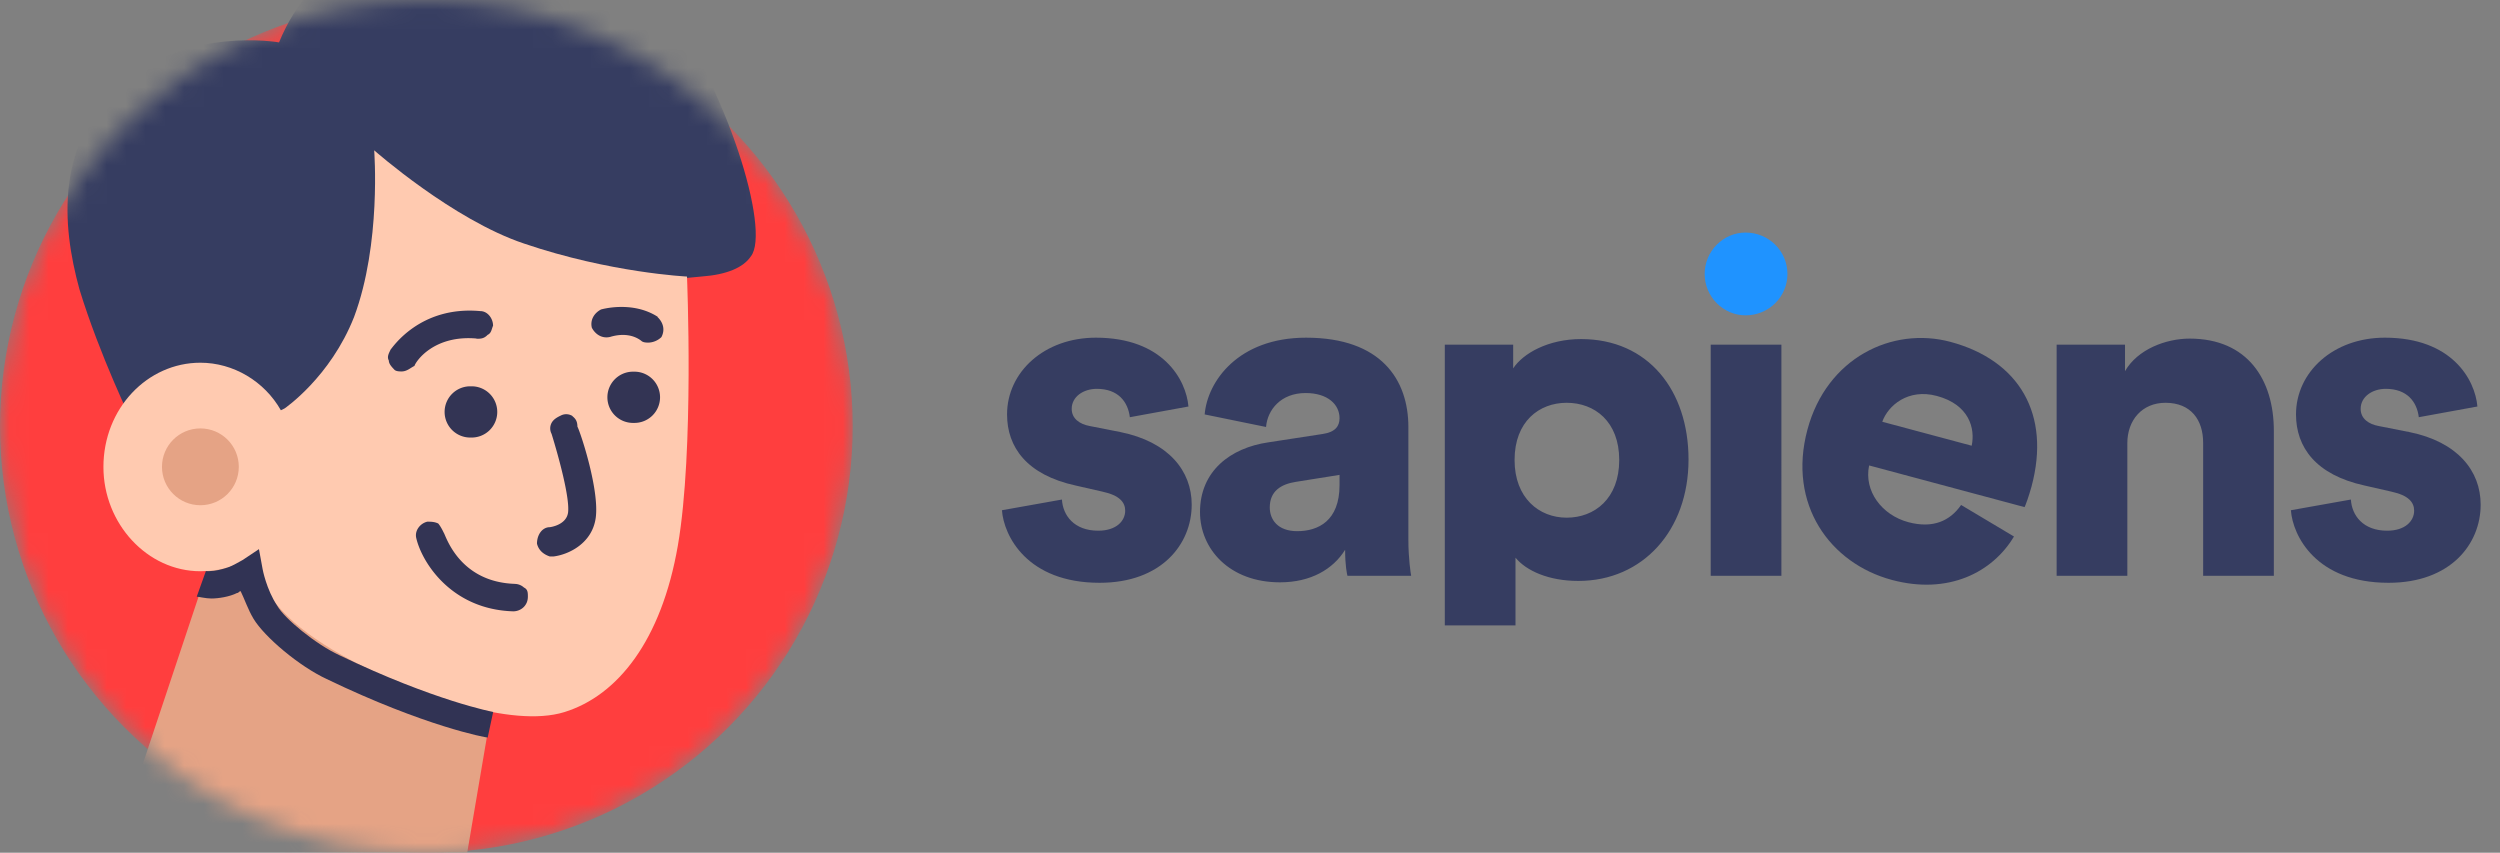
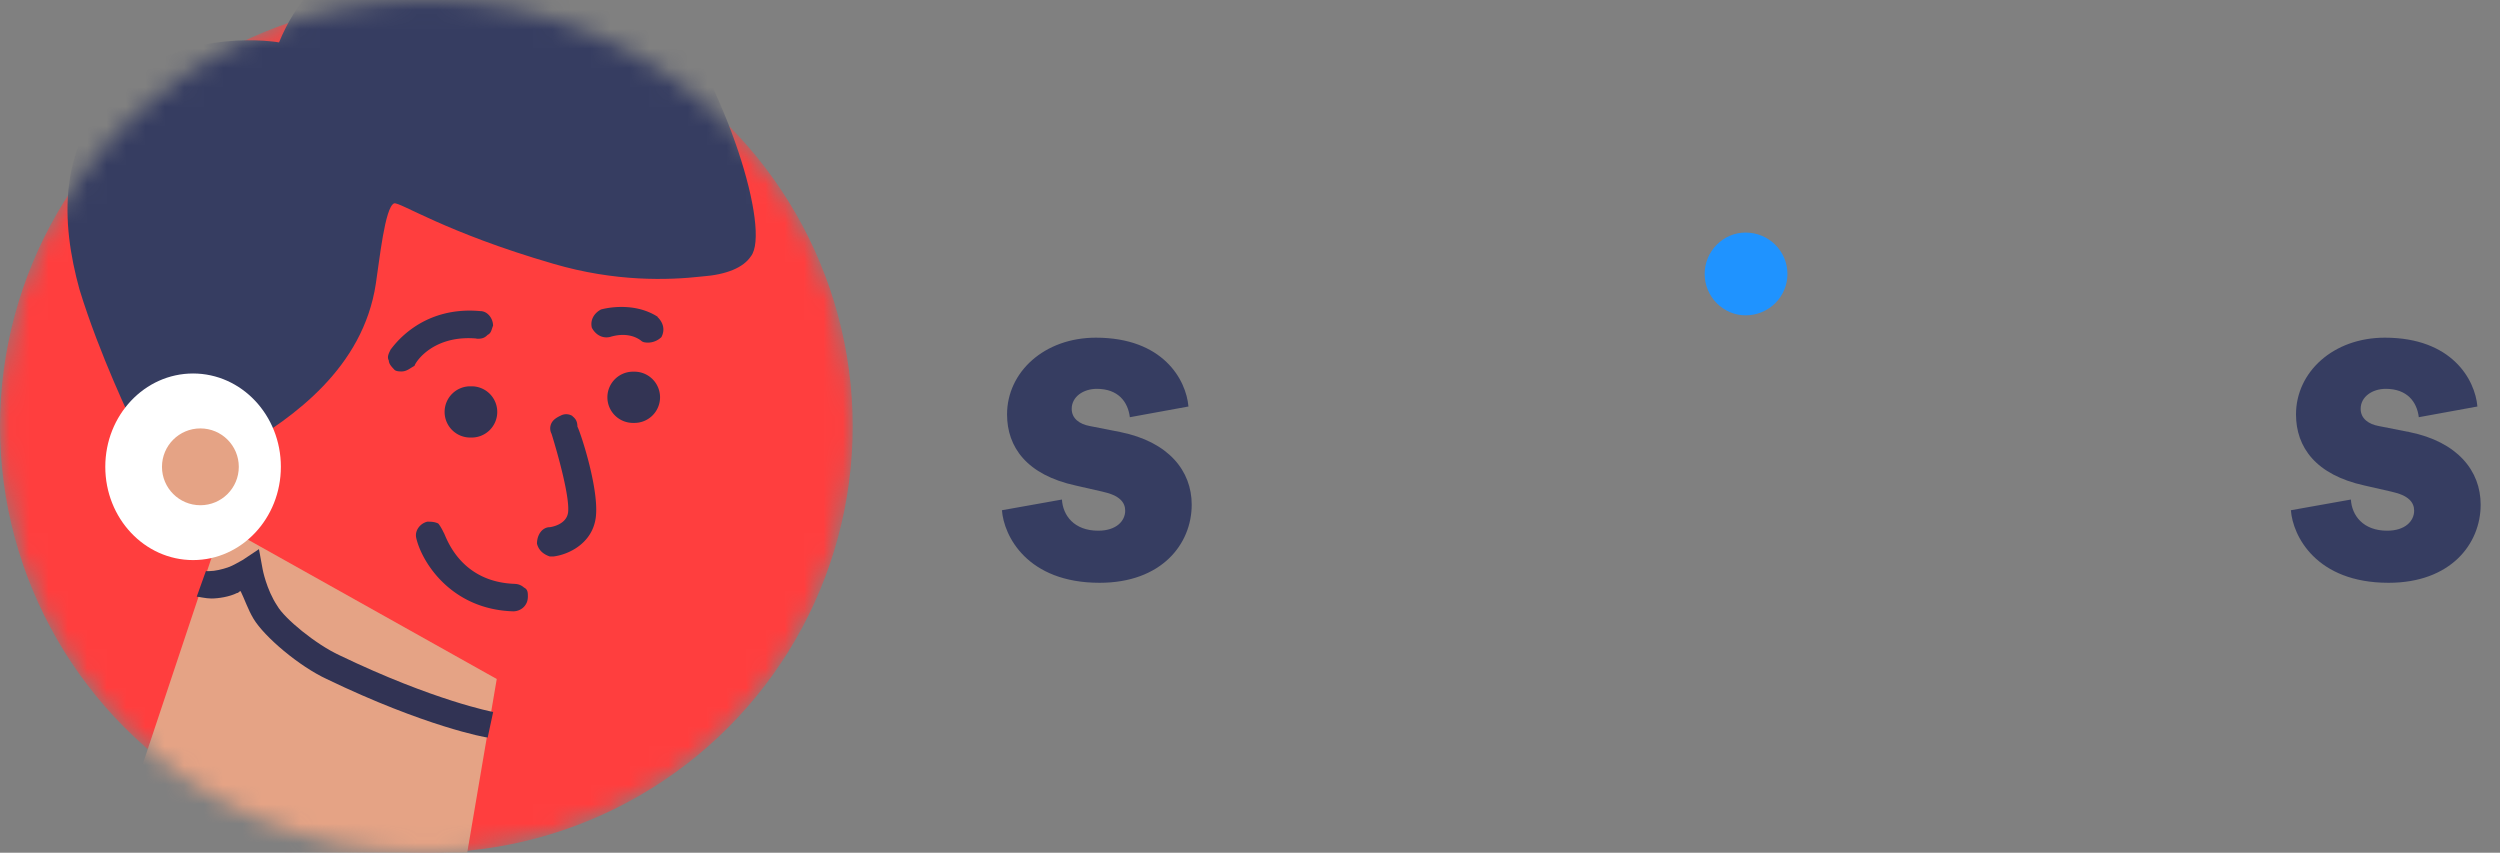
<svg xmlns="http://www.w3.org/2000/svg" xmlns:xlink="http://www.w3.org/1999/xlink" width="129" height="44" fill="none">
  <rect width="100%" height="100%" fill="#808080" stroke="none" />
  <g fill="#363d61">
    <use xlink:href="#C" />
-     <path d="M61.92 26.424c0 1.896 1.512 3.624 4.128 3.624 1.584 0 2.736-.672 3.36-1.68 0 .816.096 1.248.12 1.344h3.288c-.024-.12-.144-.912-.144-1.848v-5.832c0-2.448-1.416-4.608-5.28-4.608-3.504 0-5.088 2.256-5.232 3.96l3.168.648c.072-.888.768-1.752 2.04-1.752 1.152 0 1.752.6 1.752 1.296 0 .408-.216.72-.864.816l-2.808.432c-1.968.288-3.528 1.488-3.528 3.6zm5.016.984c-1.008 0-1.416-.6-1.416-1.224 0-.84.576-1.2 1.344-1.32l2.256-.36v.528c0 1.848-1.104 2.376-2.184 2.376zM78.2 32.272v-3.496c.552.672 1.704 1.2 3.24 1.2 3.336 0 5.688-2.616 5.688-6.264 0-3.576-2.088-6.216-5.544-6.216-1.704 0-3 .744-3.504 1.512v-1.224h-3.528v14.488H78.2zm5.352-8.536c0 1.992-1.272 2.976-2.712 2.976-1.416 0-2.688-1.008-2.688-2.976 0-1.992 1.272-2.952 2.688-2.952 1.44 0 2.712.96 2.712 2.952zm8.368 5.976V17.784h-3.648v11.928h3.648zm17.85-6.84c0-1.2.768-2.088 1.968-2.088 1.32 0 1.944.888 1.944 2.064v6.864h3.648v-7.488c0-2.616-1.344-4.752-4.344-4.752-1.224 0-2.688.552-3.336 1.68v-1.368h-3.528v11.928h3.648v-6.84z" />
    <use xlink:href="#C" x="66.51" />
-     <path d="M97.125 21.763c.3-.84 1.333-1.73 2.817-1.332 1.67.447 1.987 1.675 1.797 2.568l-4.613-1.236zm4.067 4.295c-.567.817-1.447 1.227-2.722.886-1.368-.366-2.302-1.61-2.023-2.927l8.02 2.15c.042-.063.23-.584.362-1.07.994-3.71-.618-6.5-4.19-7.458-3-.8-6.382.824-7.376 4.533-1.037 3.872 1.182 6.9 4.358 7.752 2.92.783 5.2-.396 6.3-2.24l-2.72-1.623z" />
  </g>
  <path d="M87.96 14.136c0 1.176.96 2.136 2.112 2.136 1.2 0 2.16-.96 2.16-2.136S91.272 12 90.072 12c-1.152 0-2.112.96-2.112 2.136z" fill="#1f93ff" />
  <mask id="A" mask-type="alpha" maskUnits="userSpaceOnUse" x="0" y="0" width="44" height="44">
    <circle cx="22" cy="22" r="22" fill="#ff3e3e" />
  </mask>
  <g mask="url(#A)">
    <circle cx="22" cy="22" r="22" fill="#ff3e3e" />
    <path d="M14.4 2.188S9.68 1.34 6.28 4.36 3.166 11.533 4.1 14.93c1.038 3.398 2.737 6.89 2.737 6.89s2.832 2.832 5.57 1.322c2.737-1.605 6.324-4.153 6.985-8.495.19-1.227.472-3.964.944-4.153.283-.094 2.643 1.5 8.212 3.115 3.21.944 5.947.85 7.646.66 1.32-.094 2.17-.472 2.548-1.038C39.8 11.91 37.43 4.36 34.315.395S25.63-4.136 22.61-3.57c-2.926.472-6.513 1.605-8.212 5.758z" fill="#363d61" />
    <path d="M11.473 27.107l-4.72 14.16s2.17 1.5 6.324 2.643c5.758 1.605 10.95.566 10.95.566l1.605-9.44-14.16-7.93z" fill="#e5a385" />
    <path d="M9.963 28.9c2.502 0 4.53-2.155 4.53-4.814s-2.028-4.814-4.53-4.814-4.53 2.155-4.53 4.814S7.46 28.9 9.963 28.9z" fill="#fff" />
-     <path d="M35.448 14.27s-3.964-.19-8.4-1.7c-3.68-1.227-7.74-4.814-7.74-4.814s.377 4.814-1.038 8.6c-1.227 3.115-3.587 4.72-3.587 4.72l-.19.094c-.85-1.5-2.454-2.454-4.153-2.454-2.737 0-5.003 2.36-5.003 5.38 0 2.926 2.265 5.38 5.003 5.38 1.038 0 1.982-.283 2.737-.85.094.283.19.378.19.66.472 1.793 2.077 3.304 4.908 4.814 3.304 1.7 8.212 3.492 10.95 2.643s5.003-3.68 5.852-8.59.472-13.875.472-13.875z" fill="#ffcab0" />
    <path d="M10.34 26.07c1.095 0 1.982-.887 1.982-1.982s-.887-1.982-1.982-1.982-1.982.887-1.982 1.982.887 1.982 1.982 1.982z" fill="#e5a385" />
    <g fill="#333454">
      <path d="M24.593 17.48c.2 0 .378 0 .566-.2.2-.094.2-.283.283-.472 0-.378-.283-.755-.66-.755-3.115-.283-4.53 1.888-4.625 1.982-.094.2-.2.378-.094.566 0 .2.2.378.283.472s.283.094.378.094c.283 0 .472-.2.66-.283.094-.283 1.038-1.605 3.2-1.416zm9.345-1.133c-1.322-.85-2.926-.378-2.926-.378-.378.2-.566.566-.472.944.2.378.566.566.944.472.66-.2 1.227-.094 1.605.2.094.094.283.094.378.094a1.02 1.02 0 0 0 .661-.283c.2-.378.094-.755-.2-1.038zm-9.638 6.23a1.322 1.322 0 1 0 0-2.643 1.322 1.322 0 1 0 0 2.643zm8.4-.755a1.322 1.322 0 1 0 0-2.643 1.322 1.322 0 1 0 0 2.643zm-3.2-.378a.6.6 0 0 0-.566 0c-.2.094-.377.2-.472.378a.6.6 0 0 0 0 .566c.378 1.227.944 3.304.85 4.06-.094.66-.944.755-.944.755-.378 0-.66.378-.66.85.094.377.378.566.66.66h.2c.755-.094 1.982-.66 2.17-1.982.2-1.416-.755-4.342-.944-4.72 0-.378-.2-.472-.283-.566zm-2.925 8.684c-2.926-.094-3.587-2.55-3.68-2.643-.094-.2-.2-.378-.283-.472-.2-.094-.378-.094-.566-.094-.378.094-.66.472-.566.85.283 1.227 1.793 3.68 5.003 3.776.378 0 .755-.283.755-.755 0-.2 0-.377-.2-.472a.72.72 0 0 0-.472-.189z" />
    </g>
    <path d="M25.16 38.057c-.094 0-3.21-.566-8.306-3.02-1.416-.66-3.21-2.17-3.776-3.115-.283-.472-.472-1.038-.66-1.416-.094 0-.094.094-.19.094-.377.19-.944.283-1.322.283-.283 0-.66-.094-.755-.094l.472-1.32h.19c.283 0 .66-.094.944-.19s.566-.283.755-.378l.85-.566.19 1.038s.19 1.038.755 1.888c.378.66 1.982 1.982 3.21 2.55 4.908 2.36 7.93 2.926 7.93 2.926l-.283 1.322z" fill="#313354" />
  </g>
  <defs>
    <path id="C" d="M51.7 26.328c.096 1.32 1.296 3.744 5.04 3.744 3.192 0 4.752-1.992 4.752-4.032 0-1.752-1.2-3.24-3.672-3.744l-1.584-.312c-.528-.096-.936-.384-.936-.888 0-.624.6-1.032 1.296-1.032 1.104 0 1.608.672 1.704 1.464l3.024-.552c-.12-1.392-1.32-3.552-4.776-3.552-2.664 0-4.584 1.776-4.584 3.96 0 1.68 1.008 3.12 3.552 3.672l1.368.312c.888.192 1.176.552 1.176.984 0 .528-.456 1.032-1.392 1.032-1.248 0-1.824-.792-1.872-1.608l-3.096.552z" />
  </defs>
</svg>